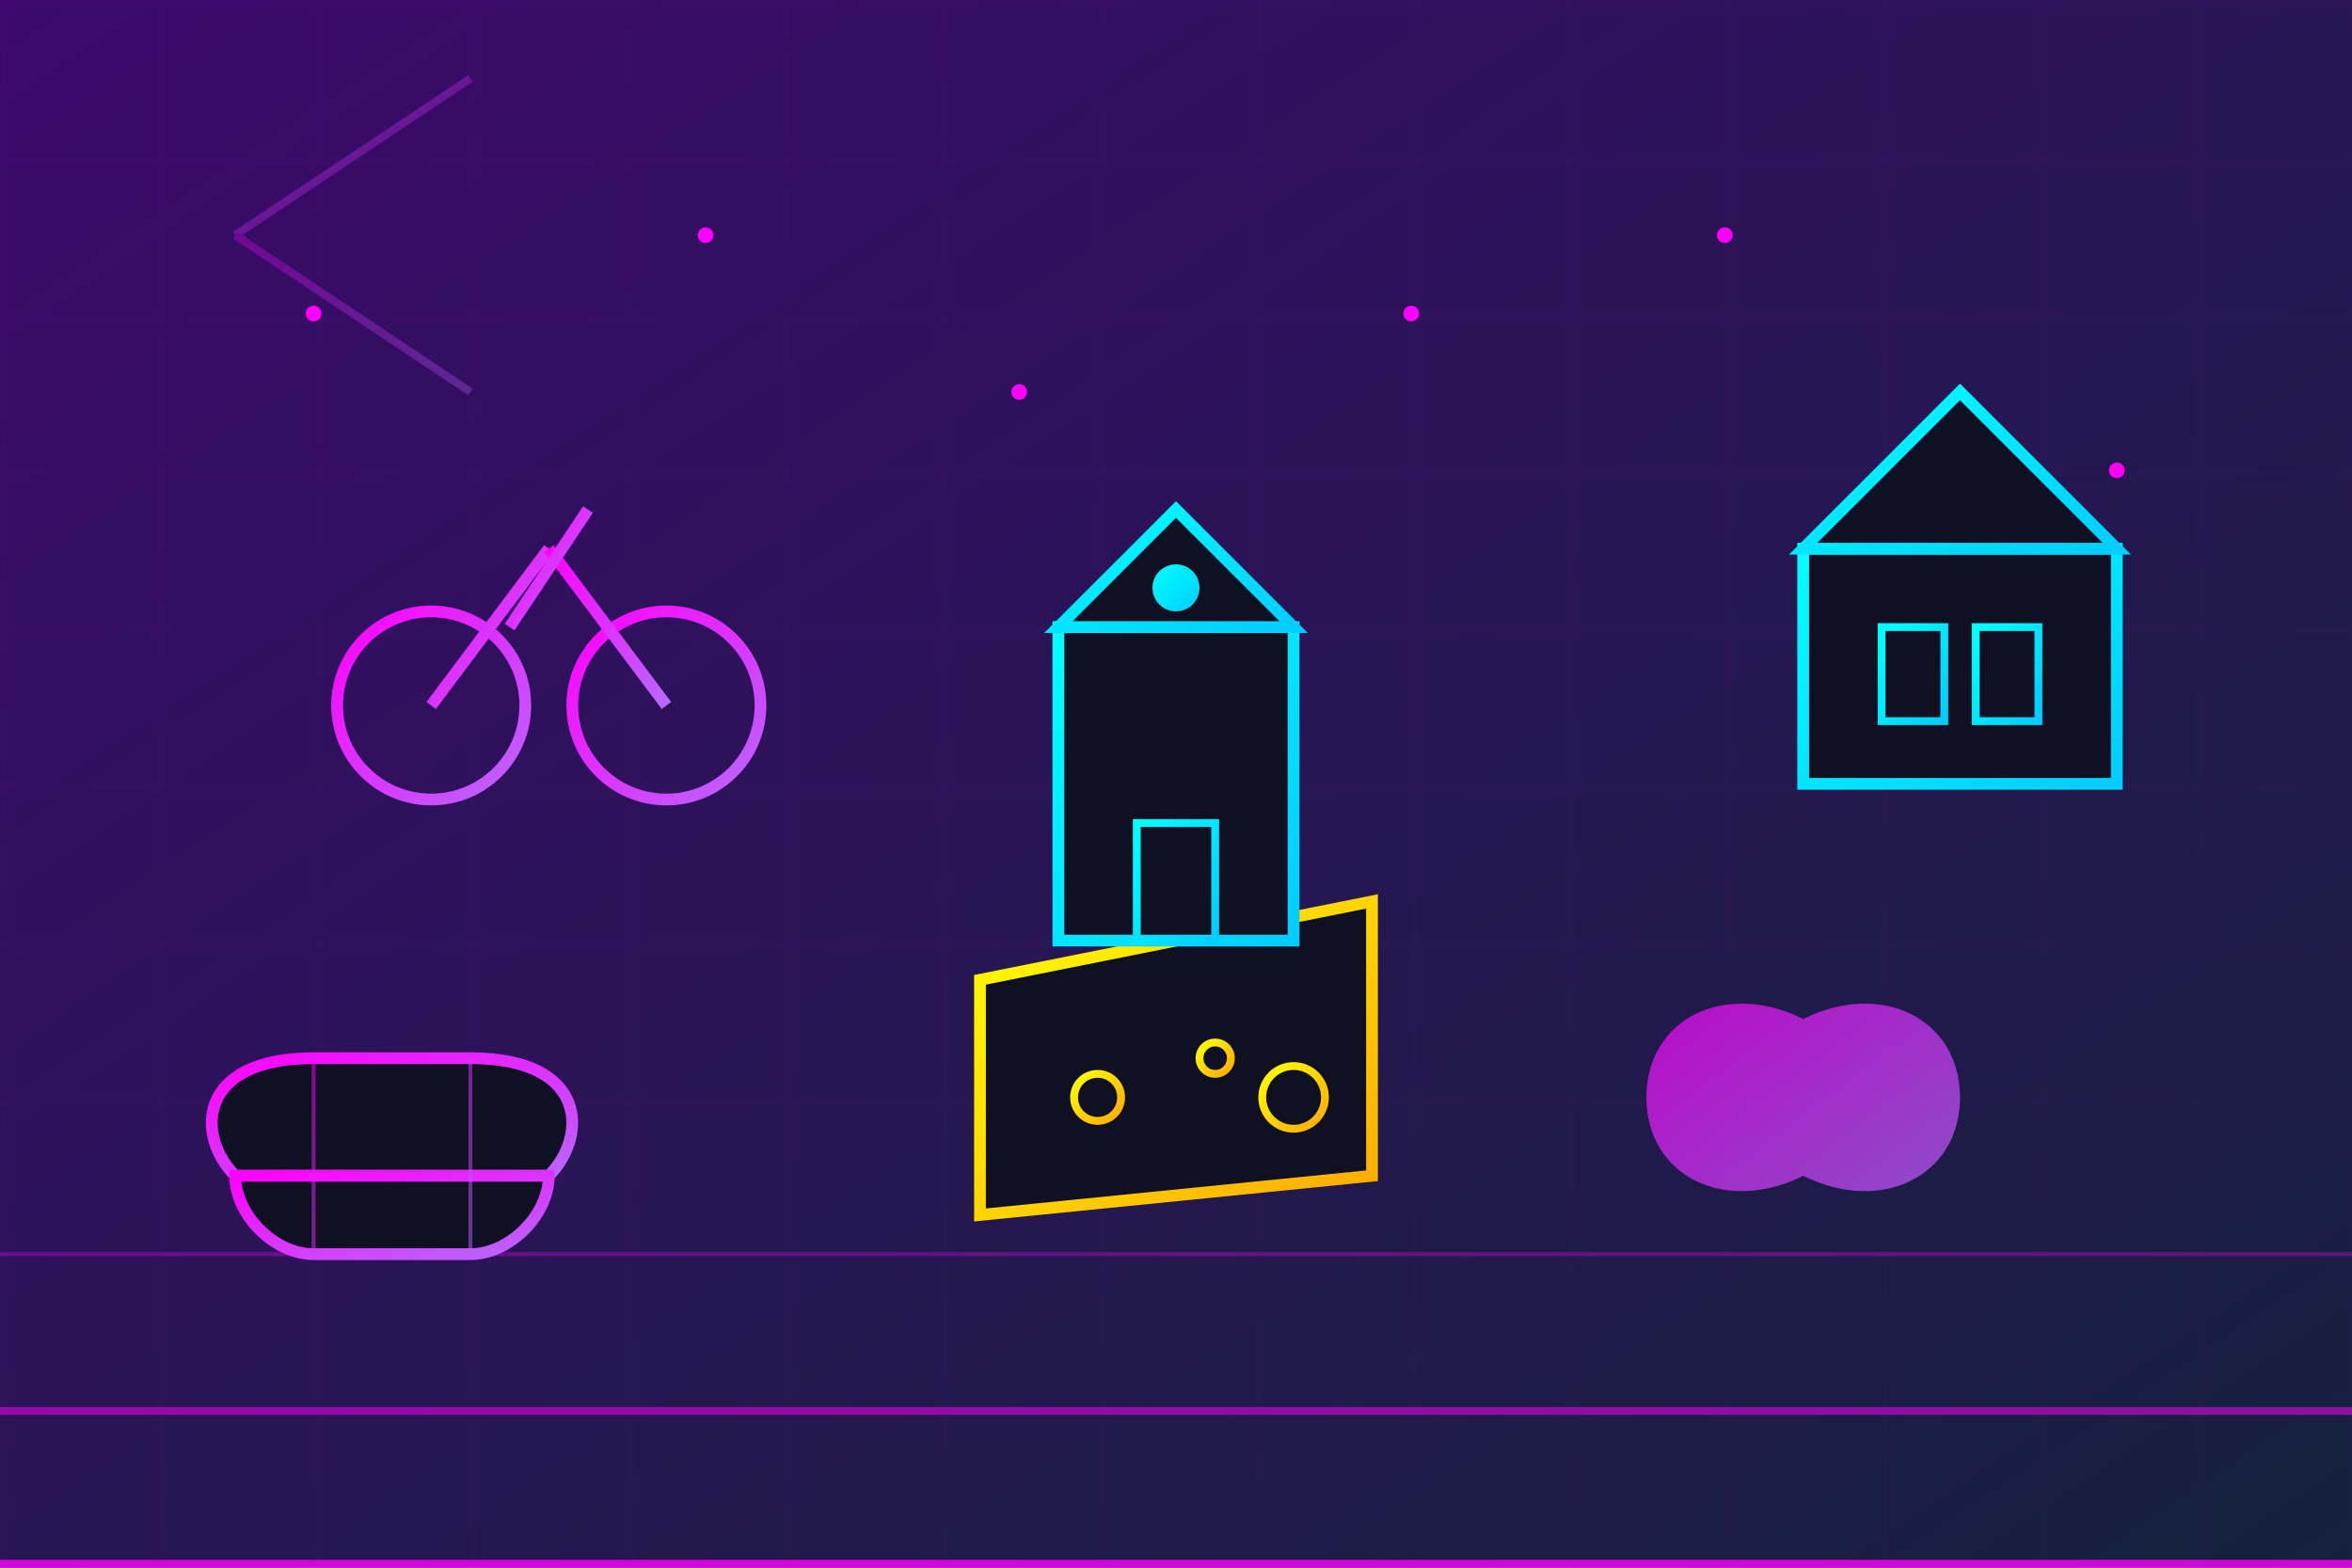
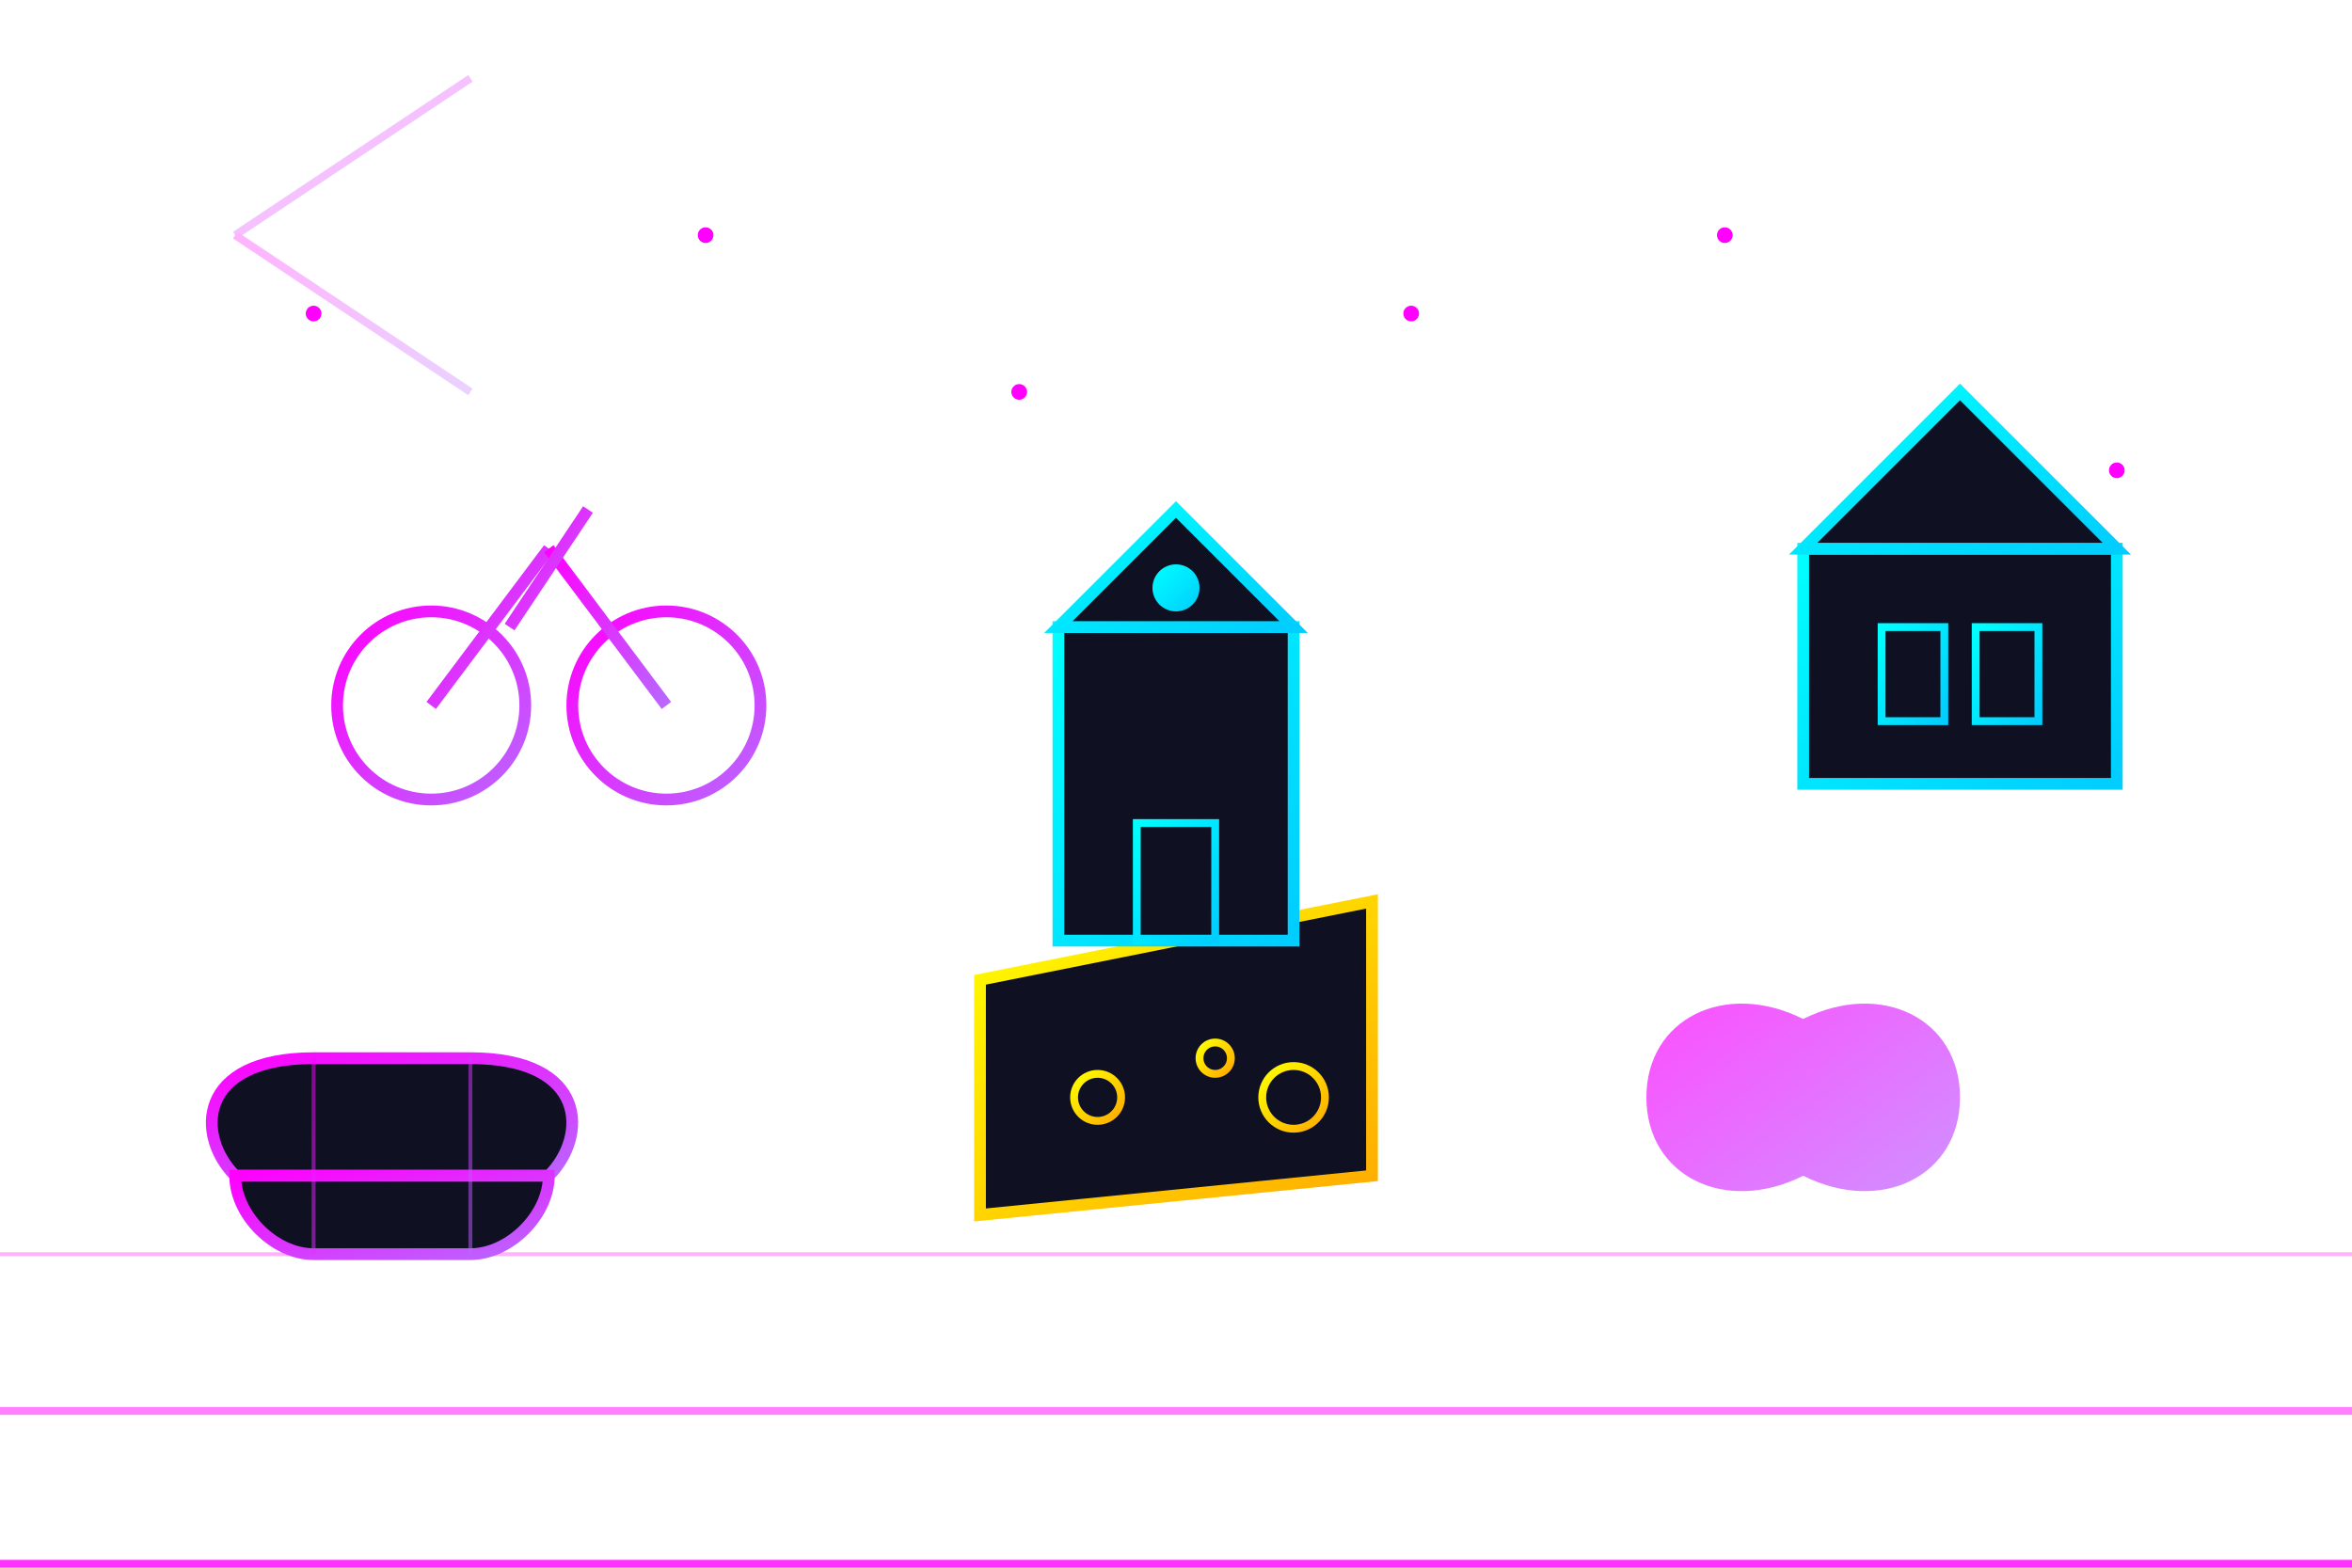
<svg xmlns="http://www.w3.org/2000/svg" width="300" height="200" viewBox="0 0 300 200">
  <defs>
    <linearGradient id="culture-sky" x1="0%" y1="0%" x2="100%" y2="100%">
      <stop offset="0%" stop-color="#3c096c" />
      <stop offset="100%" stop-color="#14213d" />
    </linearGradient>
    <linearGradient id="culture-pink" x1="0%" y1="0%" x2="100%" y2="100%">
      <stop offset="0%" stop-color="#ff00ff" />
      <stop offset="100%" stop-color="#b967ff" />
    </linearGradient>
    <linearGradient id="culture-blue" x1="0%" y1="0%" x2="100%" y2="100%">
      <stop offset="0%" stop-color="#00ffff" />
      <stop offset="100%" stop-color="#01cdfe" />
    </linearGradient>
    <linearGradient id="culture-yellow" x1="0%" y1="0%" x2="100%" y2="100%">
      <stop offset="0%" stop-color="#ffff00" opacity="0.8" />
      <stop offset="100%" stop-color="#ffaa00" opacity="0.6" />
    </linearGradient>
    <filter id="culture-glow">
      <feGaussianBlur stdDeviation="1.5" result="blur" />
      <feFlood flood-color="#ff00ff" flood-opacity="0.5" result="glow_color" />
      <feComposite in="glow_color" in2="blur" operator="in" result="glow_blur" />
      <feMerge>
        <feMergeNode in="glow_blur" />
        <feMergeNode in="SourceGraphic" />
      </feMerge>
    </filter>
    <filter id="culture-blue-glow">
      <feGaussianBlur stdDeviation="1" result="blur" />
      <feFlood flood-color="#00ffff" flood-opacity="0.5" result="glow_color" />
      <feComposite in="glow_color" in2="blur" operator="in" result="glow_blur" />
      <feMerge>
        <feMergeNode in="glow_blur" />
        <feMergeNode in="SourceGraphic" />
      </feMerge>
    </filter>
    <pattern id="grid" width="20" height="20" patternUnits="userSpaceOnUse">
      <path d="M 20 0 L 0 0 0 20" fill="none" stroke="#ff00ff" stroke-width="0.5" opacity="0.2" />
    </pattern>
  </defs>
-   <rect width="300" height="200" fill="url(#culture-sky)" />
-   <rect width="300" height="200" fill="url(#grid)" opacity="0.3" />
  <path d="M 0 200 L 300 200" stroke="#ff00ff" stroke-width="2" opacity="0.8" />
  <path d="M 0 180 L 300 180" stroke="#ff00ff" stroke-width="1" opacity="0.5" />
  <path d="M 0 160 L 300 160" stroke="#ff00ff" stroke-width="0.5" opacity="0.3" />
  <g filter="url(#culture-glow)" transform="translate(50, 150)">
    <path d="M -20 0 C -25 -5, -25 -15, -10 -15 L 10 -15 C 25 -15, 25 -5, 20 0 Z" fill="#0f1123" stroke="url(#culture-pink)" stroke-width="1.5" />
    <path d="M -20 0 C -20 5, -15 10, -10 10 L 10 10 C 15 10, 20 5, 20 0 Z" fill="#0f1123" stroke="url(#culture-pink)" stroke-width="1.5" />
    <path d="M -10 -15 L -10 10 M 10 -15 L 10 10" stroke="url(#culture-pink)" stroke-width="0.5" opacity="0.5" />
  </g>
  <g filter="url(#culture-glow)" transform="translate(150, 140)">
    <path d="M -25 -15 L 25 -25 L 25 10 L -25 15 Z" fill="#0f1123" stroke="url(#culture-yellow)" stroke-width="1.5" />
    <circle cx="-10" cy="0" r="3" fill="none" stroke="url(#culture-yellow)" stroke-width="1" />
    <circle cx="5" cy="-5" r="2" fill="none" stroke="url(#culture-yellow)" stroke-width="1" />
    <circle cx="15" cy="0" r="4" fill="none" stroke="url(#culture-yellow)" stroke-width="1" />
  </g>
  <g filter="url(#culture-glow)" transform="translate(250, 140)">
    <path d="M 0 0 C 0 -10, -10 -15, -20 -10 C -30 -15, -40 -10, -40 0 C -40 10, -30 15, -20 10 C -10 15, 0 10, 0 0 Z" fill="url(#culture-pink)" opacity="0.7" />
    <line x1="-20" y1="10" x2="-20" y2="30" stroke="url(#culture-pink)" stroke-width="1.5" />
  </g>
  <g filter="url(#culture-glow)" transform="translate(150, 80)">
    <rect x="-15" y="0" width="30" height="40" fill="#0f1123" stroke="url(#culture-blue)" stroke-width="1.5" />
    <polygon points="-15,0 0,-15 15,0" fill="#0f1123" stroke="url(#culture-blue)" stroke-width="1.5" />
    <rect x="-5" y="25" width="10" height="15" fill="none" stroke="url(#culture-blue)" stroke-width="1" />
    <g transform="translate(0, -5)">
      <line x1="0" y1="0" x2="0" y2="-30" stroke="url(#culture-blue)" stroke-width="2" />
      <line x1="0" y1="0" x2="30" y2="0" stroke="url(#culture-blue)" stroke-width="2" />
      <line x1="0" y1="0" x2="0" y2="30" stroke="url(#culture-blue)" stroke-width="2" />
      <line x1="0" y1="0" x2="-30" y2="0" stroke="url(#culture-blue)" stroke-width="2" />
      <circle cx="0" cy="0" r="3" fill="url(#culture-blue)" />
    </g>
  </g>
  <g filter="url(#culture-glow)" transform="translate(70, 90)">
    <circle cx="-15" cy="0" r="12" fill="none" stroke="url(#culture-pink)" stroke-width="1.5" />
    <circle cx="15" cy="0" r="12" fill="none" stroke="url(#culture-pink)" stroke-width="1.5" />
    <line x1="-15" y1="0" x2="0" y2="-20" stroke="url(#culture-pink)" stroke-width="1.5" />
    <line x1="15" y1="0" x2="0" y2="-20" stroke="url(#culture-pink)" stroke-width="1.5" />
    <line x1="-15" y1="0" x2="15" y2="0" stroke="url(#culture-pink)" stroke-width="1.5" opacity="0.5" />
    <line x1="-5" y1="-10" x2="5" y2="-25" stroke="url(#culture-pink)" stroke-width="1.5" />
  </g>
  <g filter="url(#culture-glow)" transform="translate(250, 70)">
    <rect x="-20" y="0" width="40" height="30" fill="#0f1123" stroke="url(#culture-blue)" stroke-width="1.5" />
    <polygon points="-20,0 0,-20 20,0" fill="#0f1123" stroke="url(#culture-blue)" stroke-width="1.5" />
    <rect x="-10" y="10" width="8" height="12" fill="none" stroke="url(#culture-blue)" stroke-width="1" />
    <rect x="2" y="10" width="8" height="12" fill="none" stroke="url(#culture-blue)" stroke-width="1" />
  </g>
  <g opacity="0.3">
    <line x1="30" y1="30" x2="60" y2="10" stroke="url(#culture-pink)" stroke-width="1" />
-     <line x1="30" y1="30" x2="70" y2="30" stroke="url(#culture-pink)" stroke-width="1" />
    <line x1="30" y1="30" x2="60" y2="50" stroke="url(#culture-pink)" stroke-width="1" />
    <line x1="30" y1="30" x2="30" y2="70" stroke="url(#culture-pink)" stroke-width="1" />
  </g>
  <g filter="url(#culture-glow)">
    <circle cx="40" cy="40" r="1" fill="#ff00ff" />
    <circle cx="90" cy="30" r="1" fill="#ff00ff" />
    <circle cx="130" cy="50" r="1" fill="#ff00ff" />
    <circle cx="180" cy="40" r="1" fill="#ff00ff" />
    <circle cx="220" cy="30" r="1" fill="#ff00ff" />
    <circle cx="270" cy="60" r="1" fill="#ff00ff" />
  </g>
</svg>